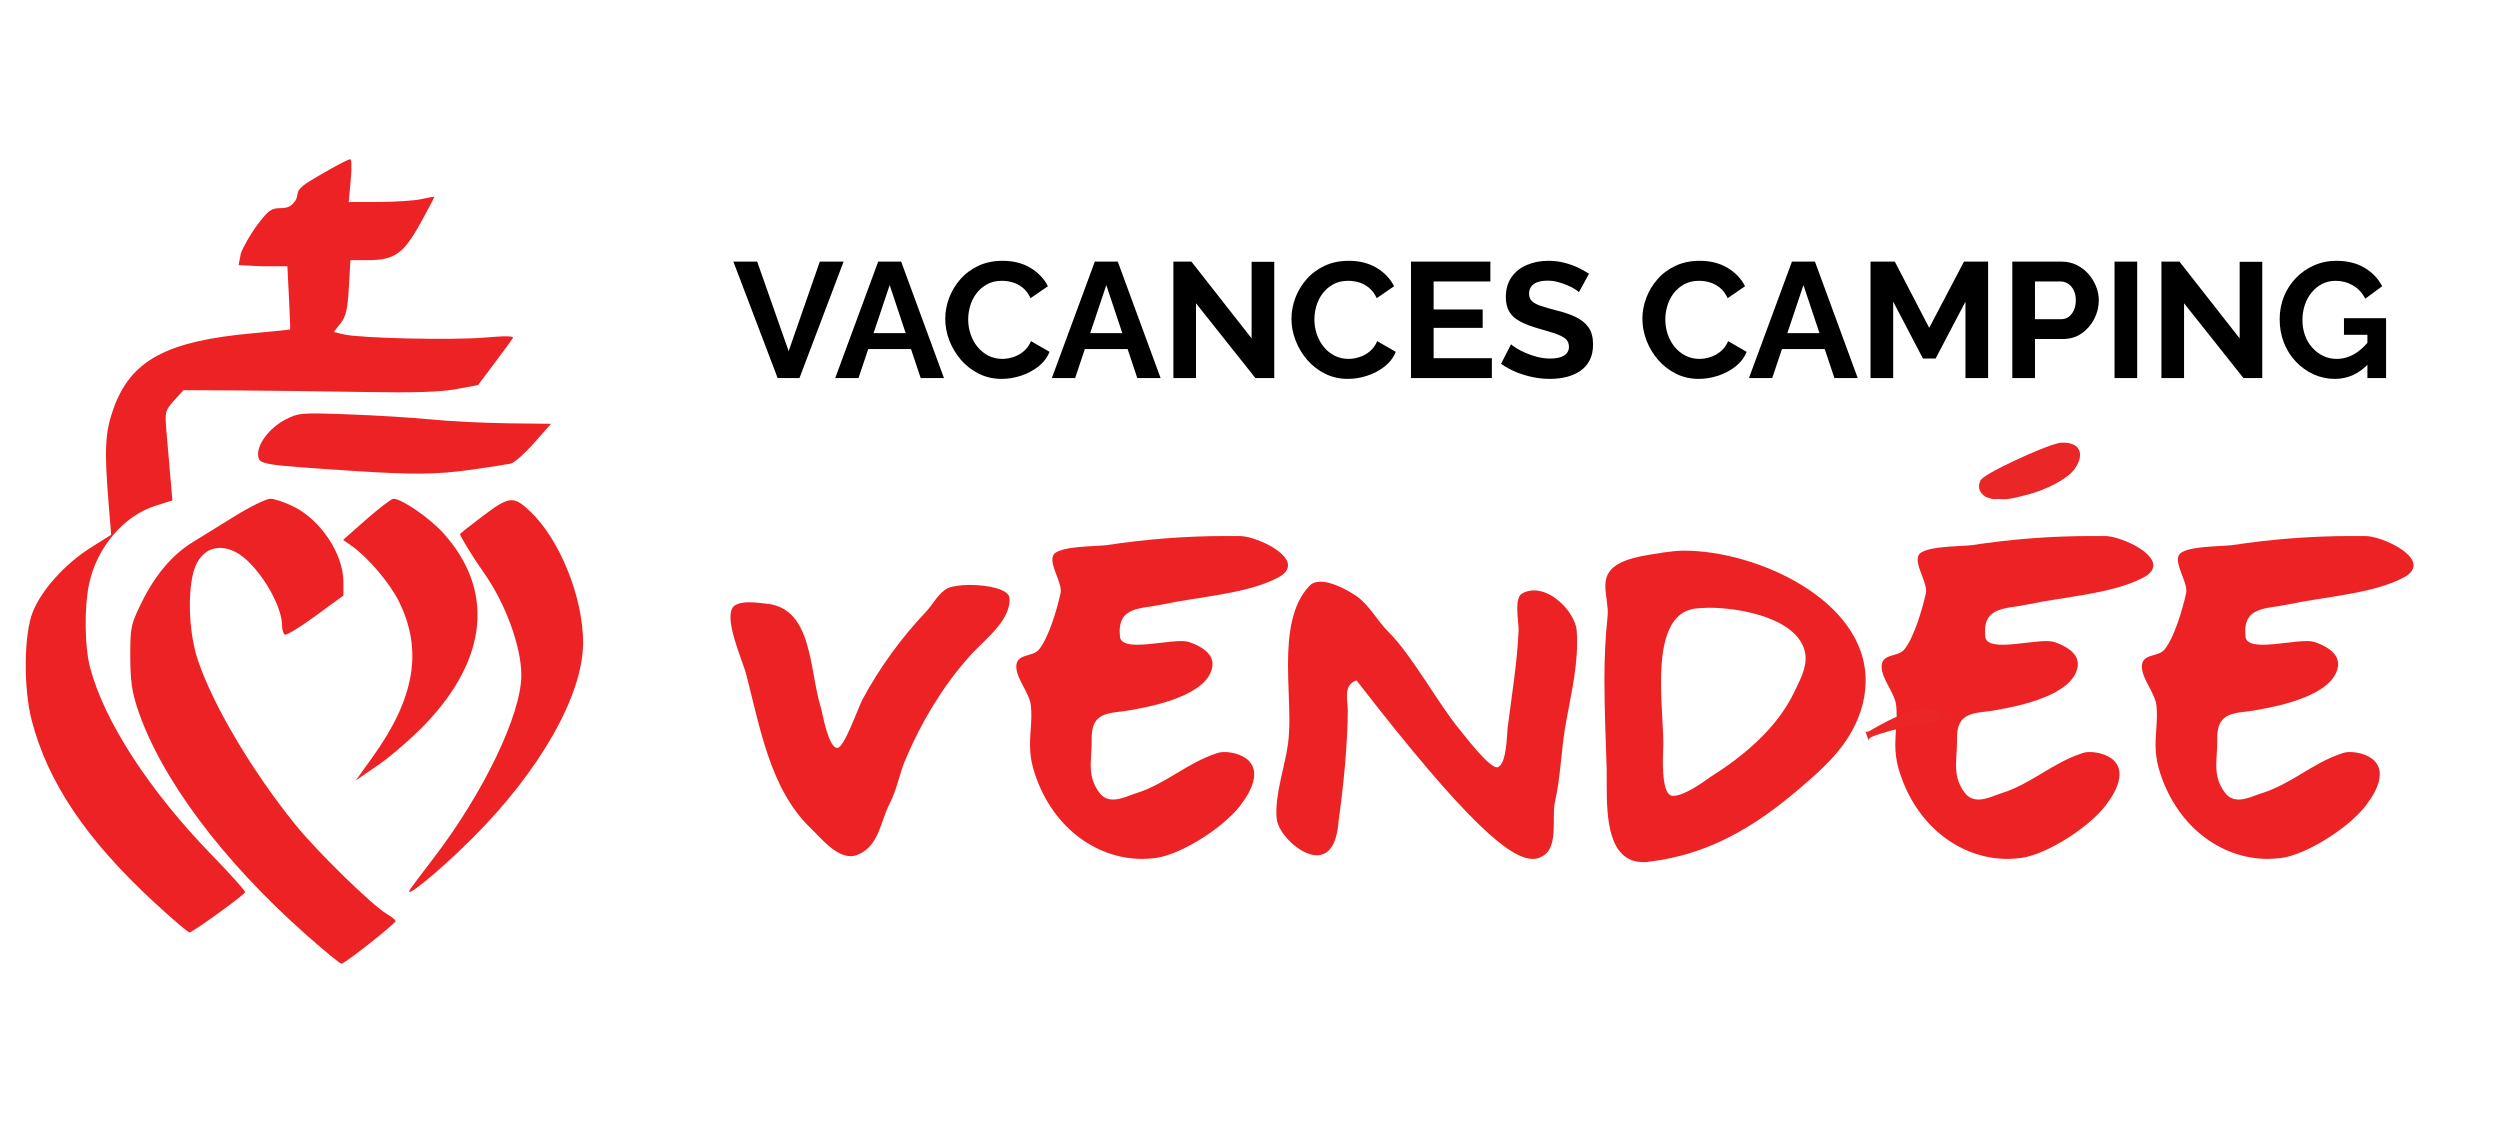
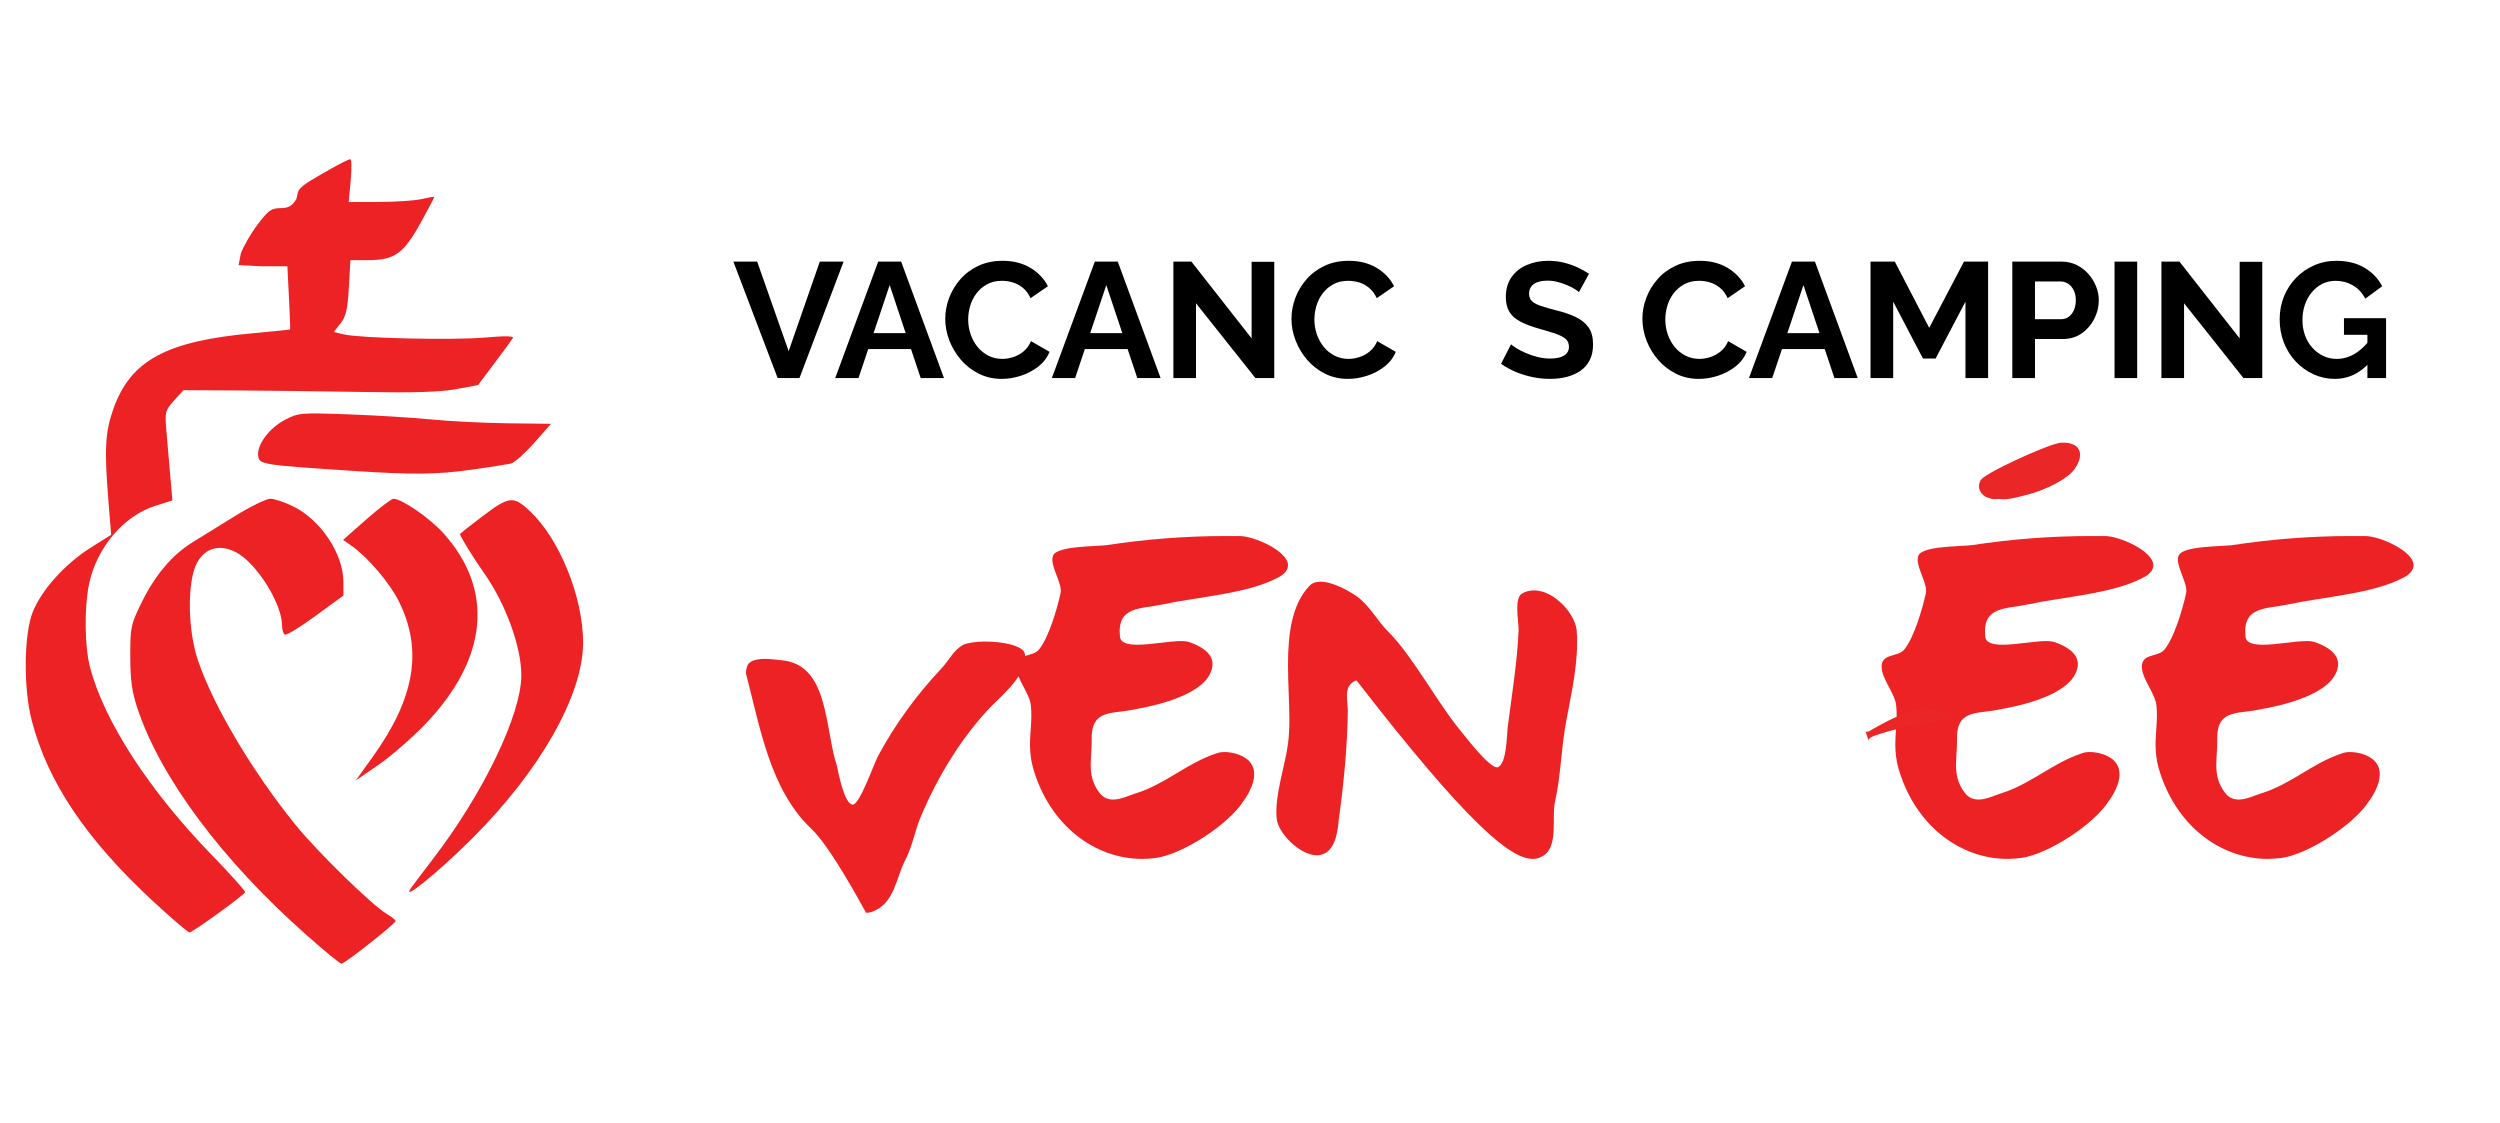
<svg xmlns="http://www.w3.org/2000/svg" version="1.1" id="Calque_1" x="0px" y="0px" width="219.609px" height="98.641px" viewBox="0 0 219.609 98.641" enable-background="new 0 0 219.609 98.641" xml:space="preserve">
  <g>
    <path fill="#ED2224" d="M26.935,82.148c-7.428-6.57-12.843-13.833-14.865-19.932c-0.482-1.455-0.623-2.488-0.626-4.567   c-0.003-2.554,0.046-2.788,0.988-4.712c1.177-2.4,2.695-4.201,4.459-5.287c0.707-0.435,2.392-1.477,3.746-2.315   c1.353-0.839,2.755-1.523,3.113-1.523c0.359,0,1.285,0.313,2.056,0.696c2.377,1.182,4.345,4.149,4.356,6.577l0.007,1.227   l-2.456,1.793c-1.35,0.986-2.562,1.727-2.694,1.646c-0.132-0.082-0.241-0.439-0.241-0.794c0-1.936-2.257-5.524-4.06-6.453   c-1.764-0.909-3.292-0.128-3.771,1.932c-0.488,2.102-0.299,5.369,0.439,7.563c1.338,3.973,4.762,9.749,8.572,14.458   c1.897,2.348,6.739,7.074,8.012,7.822c0.429,0.254,0.781,0.536,0.781,0.628c0,0.227-4.471,3.748-4.758,3.748   C29.866,84.654,28.49,83.527,26.935,82.148z M13.504,79.225c-5.93-5.489-9.302-10.5-10.716-15.933   c-0.742-2.847-0.694-7.589,0.096-9.551c0.781-1.938,2.844-4.221,5.089-5.636l1.791-1.127l-0.231-2.861   c-0.378-4.673-0.301-6.157,0.426-8.197c1.52-4.269,4.628-5.953,12.258-6.648c1.779-0.162,3.25-0.312,3.27-0.333   c0.018-0.022-0.028-1.279-0.104-2.795l-0.139-2.753h-2.242l-2.04-0.104l0.195-1.022c0.219-0.619,0.885-1.769,1.479-2.553   c0.929-1.226,1.208-1.428,1.985-1.428c0.691,0,1.014-0.174,1.377-0.74c0.114-0.178,0.117-0.668,0.271-0.864   c0.196-0.25,0.472-0.487,0.948-0.779c0.658-0.401,3.246-1.914,3.559-1.914c0.112-0.001,0.125,0.846,0.029,1.879l-0.175,1.882   l2.665-0.008c1.467-0.003,3.149-0.116,3.737-0.253c0.589-0.137,1.091-0.225,1.114-0.194c0.023,0.028-0.528,1.079-1.226,2.335   c-1.486,2.674-2.274,3.224-4.626,3.224l-1.513,0.001l-0.137,2.398c-0.112,1.938-0.252,2.546-0.734,3.155l-0.597,0.758l0.898,0.21   c1.461,0.341,9.58,0.522,12.398,0.276c1.772-0.156,2.554-0.141,2.443,0.046c-0.091,0.152-0.817,1.144-1.613,2.204l-1.447,1.926   l-1.938,0.357c-1.378,0.255-3.691,0.327-8.001,0.251c-3.335-0.059-8.287-0.12-11.004-0.136l-4.94-0.025l-0.822,0.916   c-0.797,0.89-0.817,0.976-0.657,2.822c0.091,1.046,0.244,2.813,0.339,3.926l0.174,2.022l-1.496,0.472   c-2.781,0.873-5.153,3.673-5.825,6.875c-0.434,2.06-0.389,5.546,0.094,7.347c1.274,4.768,5.204,10.811,10.724,16.491   c1.596,1.644,2.897,3.095,2.89,3.227c-0.008,0.19-4.199,3.24-4.866,3.542C16.571,81.954,15.148,80.746,13.504,79.225z    M36.097,78.02c0.222-0.315,1.104-1.485,1.959-2.598c4.417-5.754,7.749-12.693,7.74-16.121c-0.005-2.529-1.408-6.345-3.314-9.019   c-0.835-1.173-2.073-3.18-2.073-3.363c0-0.048,0.92-0.777,2.045-1.62c2.299-1.727,2.652-1.759,4.117-0.377   c2.602,2.453,4.659,7.566,4.65,11.555c-0.012,4.591-3.766,11.21-9.732,17.163C38.5,76.618,35.192,79.308,36.097,78.02z    M32.71,66.529c3.74-5.197,4.457-9.429,2.32-13.717c-0.805-1.615-2.718-3.862-4.136-4.857l-0.755-0.532l2.051-1.806   c1.13-0.993,2.198-1.806,2.374-1.804c0.736,0.006,3.158,1.674,4.363,3.002c4.513,4.979,3.948,11.041-1.563,16.789   c-1.157,1.206-3.006,2.816-4.11,3.576l-2.006,1.383L32.71,66.529z M30.841,41.353c-7.842-0.516-8.075-0.552-8.164-1.313   c-0.115-0.987,0.975-2.445,2.372-3.171c1.167-0.605,1.373-0.622,5.523-0.473c2.371,0.085,5.646,0.286,7.277,0.448   c1.63,0.161,4.673,0.313,6.761,0.339l3.797,0.045l-1.495,1.688c-0.821,0.929-1.741,1.743-2.044,1.81   c-0.303,0.065-1.839,0.305-3.416,0.528C38.365,41.693,36.301,41.713,30.841,41.353z" />
  </g>
  <g>
    <g>
-       <path fill="#ED2224" d="M71.227,72.762c-3.57-3.409-4.453-8.825-5.697-13.599c-0.24-0.883-1.364-3.45-1.364-4.975    c0-0.4,0.08-0.722,0.281-0.922c0.321-0.281,0.843-0.361,1.364-0.361s1.083,0.08,1.484,0.12c4.172,0.361,3.771,5.978,4.854,9.267    c0.121,0.521,0.642,3.41,1.404,3.41c0.602,0,1.845-3.57,2.206-4.253c1.484-2.768,3.41-5.415,5.576-7.702    c0.642-0.682,1.083-1.645,1.926-2.086c0.361-0.16,1.083-0.28,1.925-0.28c1.564,0,3.45,0.361,3.49,1.163    c0.12,2.046-2.327,3.73-3.57,5.175c-2.287,2.567-4.132,5.656-5.456,8.745c-0.642,1.364-0.802,2.809-1.524,4.172    c-0.762,1.484-0.923,3.731-2.808,4.453c-0.201,0.08-0.401,0.12-0.602,0.12C73.353,75.209,72.029,73.524,71.227,72.762z" />
+       <path fill="#ED2224" d="M71.227,72.762c-3.57-3.409-4.453-8.825-5.697-13.599c0-0.4,0.08-0.722,0.281-0.922c0.321-0.281,0.843-0.361,1.364-0.361s1.083,0.08,1.484,0.12c4.172,0.361,3.771,5.978,4.854,9.267    c0.121,0.521,0.642,3.41,1.404,3.41c0.602,0,1.845-3.57,2.206-4.253c1.484-2.768,3.41-5.415,5.576-7.702    c0.642-0.682,1.083-1.645,1.926-2.086c0.361-0.16,1.083-0.28,1.925-0.28c1.564,0,3.45,0.361,3.49,1.163    c0.12,2.046-2.327,3.73-3.57,5.175c-2.287,2.567-4.132,5.656-5.456,8.745c-0.642,1.364-0.802,2.809-1.524,4.172    c-0.762,1.484-0.923,3.731-2.808,4.453c-0.201,0.08-0.401,0.12-0.602,0.12C73.353,75.209,72.029,73.524,71.227,72.762z" />
      <path fill="#ED2224" d="M90.76,67.507c-0.201-0.722-0.281-1.404-0.281-2.086c0-1.163,0.201-2.246,0.08-3.409    c-0.08-1.084-1.284-2.367-1.284-3.45c0-1.204,1.444-0.803,2.006-1.524c0.842-1.043,1.564-3.49,1.885-4.935    c0.161-0.762-0.722-2.086-0.722-2.928c0-0.241,0.04-0.401,0.2-0.563c0.762-0.642,3.41-0.602,4.533-0.722    c3.45-0.521,6.9-0.803,10.47-0.803h1.244c1.284,0,4.252,1.324,4.252,2.567c0,0.361-0.241,0.763-0.882,1.084    c-2.728,1.443-7.061,1.685-10.189,2.366c-1.845,0.401-3.971,0.12-3.69,2.809c0.04,0.562,0.682,0.722,1.524,0.722    c1.203,0,2.808-0.321,3.851-0.321c0.321,0,0.602,0.041,0.802,0.121c1.003,0.36,2.166,1.043,1.925,2.206    c-0.481,2.407-5.014,3.37-7.14,3.73c-0.883,0.201-2.167,0.12-2.849,0.723c-0.602,0.521-0.602,1.283-0.602,2.246    c0,0.441-0.08,1.364-0.08,1.806c0,0.842,0.12,1.645,0.762,2.486c0.321,0.441,0.762,0.603,1.203,0.603    c0.722,0,1.484-0.401,2.046-0.563c2.567-0.802,4.453-2.647,7.021-3.489c0.201-0.081,0.441-0.121,0.722-0.121    c0.802,0,1.885,0.321,2.327,1.003c0.2,0.281,0.281,0.603,0.281,0.963c0,0.883-0.602,1.886-0.963,2.367    c-1.284,2.006-5.295,4.653-7.702,4.975c-0.401,0.04-0.762,0.08-1.164,0.08C96.136,75.45,92.205,72.481,90.76,67.507z" />
      <path fill="#ED2224" d="M119.159,59.765c-0.682,0.241-0.842,0.763-0.842,1.364c0,0.441,0.08,0.923,0.08,1.323    c-0.04,3.17-0.361,6.419-0.802,9.588c-0.08,1.043-0.321,2.768-1.564,3.049c-0.121,0.04-0.241,0.04-0.361,0.04    c-1.484,0-3.45-1.966-3.53-3.289c-0.161-2.046,0.722-4.453,1.003-6.499c0.08-0.642,0.12-1.364,0.12-2.086    c0-1.524-0.12-3.209-0.12-4.854c0-2.688,0.321-5.256,1.845-6.9c0.241-0.28,0.602-0.401,1.003-0.401    c1.123,0,2.567,0.843,3.249,1.324c1.083,0.802,1.766,2.126,2.728,3.089c2.046,2.006,4.413,6.378,6.259,8.585    c0.441,0.521,2.728,3.57,3.369,3.289c0.763-0.361,0.763-2.768,0.843-3.49c0.361-2.848,0.843-5.696,0.963-8.585    c0-0.4-0.12-1.163-0.12-1.845c0-0.562,0.08-1.083,0.36-1.284c0.361-0.24,0.723-0.32,1.123-0.32c1.726,0,3.53,1.966,3.731,3.449    c0.04,0.401,0.04,0.763,0.04,1.164c0,2.567-0.683,5.215-1.083,7.622c-0.321,2.126-0.401,4.332-0.883,6.458    c-0.241,1.324,0.28,3.65-0.883,4.533c-0.28,0.2-0.602,0.361-1.043,0.361C132.678,75.45,128.907,72.361,119.159,59.765z" />
-       <path fill="#ED2224" d="M141.139,69.031v-1.404c-0.08-2.607-0.201-5.255-0.201-7.902c0-1.886,0.081-3.771,0.281-5.616    c0.08-0.802-0.2-1.805-0.2-2.647c0-0.441,0.08-0.803,0.28-1.123c0.803-1.364,3.49-1.564,4.813-1.806    c0.563-0.08,1.204-0.16,1.846-0.16c6.298,0,15.926,4.292,15.926,11.393c0,0.642-0.08,1.324-0.24,2.006    c-0.843,3.37-3.17,5.456-5.576,7.502c-3.972,3.409-8.063,5.816-13.198,6.418c-0.16,0.04-0.361,0.04-0.521,0.04    C141.299,75.73,141.139,71.88,141.139,69.031z M146.112,65.381c0,0.281-0.04,0.843-0.04,1.484c0,1.364,0.121,3.089,0.923,3.049    c1.003-0.04,2.487-1.123,3.29-1.685c2.808-1.766,5.776-4.213,7.301-7.382c0.481-1.003,1.163-2.206,1.003-3.369    c-0.441-3.049-5.456-4.092-8.465-4.092c-0.481,0-0.923,0.04-1.283,0.08c-2.447,0.401-2.929,3.41-2.929,6.499    C145.912,61.971,146.112,64.017,146.112,65.381z" />
      <path fill="#ED2224" d="M166.77,67.507c-0.2-0.722-0.28-1.404-0.28-2.086c0-1.163,0.2-2.246,0.08-3.409    c-0.08-1.084-1.284-2.367-1.284-3.45c0-1.204,1.444-0.803,2.006-1.524c0.843-1.043,1.564-3.49,1.886-4.935    c0.16-0.762-0.723-2.086-0.723-2.928c0-0.241,0.04-0.401,0.201-0.563c0.762-0.642,3.409-0.602,4.533-0.722    c3.449-0.521,6.899-0.803,10.47-0.803h1.243c1.284,0,4.253,1.324,4.253,2.567c0,0.361-0.241,0.763-0.883,1.084    c-2.728,1.443-7.061,1.685-10.189,2.366c-1.845,0.401-3.972,0.12-3.69,2.809c0.04,0.562,0.682,0.722,1.524,0.722    c1.203,0,2.808-0.321,3.851-0.321c0.321,0,0.603,0.041,0.803,0.121c1.003,0.36,2.166,1.043,1.926,2.206    c-0.481,2.407-5.015,3.37-7.141,3.73c-0.883,0.201-2.166,0.12-2.849,0.723c-0.602,0.521-0.602,1.283-0.602,2.246    c0,0.441-0.08,1.364-0.08,1.806c0,0.842,0.12,1.645,0.762,2.486c0.321,0.441,0.763,0.603,1.204,0.603    c0.722,0,1.484-0.401,2.046-0.563c2.567-0.802,4.452-2.647,7.02-3.489c0.201-0.081,0.441-0.121,0.723-0.121    c0.802,0,1.885,0.321,2.326,1.003c0.201,0.281,0.281,0.603,0.281,0.963c0,0.883-0.602,1.886-0.963,2.367    c-1.284,2.006-5.295,4.653-7.702,4.975c-0.401,0.04-0.762,0.08-1.163,0.08C172.146,75.45,168.214,72.481,166.77,67.507z" />
      <path fill="#ED2224" d="M189.632,67.507c-0.2-0.722-0.28-1.404-0.28-2.086c0-1.163,0.2-2.246,0.08-3.409    c-0.08-1.084-1.284-2.367-1.284-3.45c0-1.204,1.444-0.803,2.006-1.524c0.843-1.043,1.564-3.49,1.886-4.935    c0.16-0.762-0.723-2.086-0.723-2.928c0-0.241,0.04-0.401,0.201-0.563c0.762-0.642,3.409-0.602,4.533-0.722    c3.449-0.521,6.899-0.803,10.47-0.803h1.243c1.284,0,4.253,1.324,4.253,2.567c0,0.361-0.241,0.763-0.883,1.084    c-2.728,1.443-7.061,1.685-10.189,2.366c-1.846,0.401-3.972,0.12-3.69,2.809c0.04,0.562,0.682,0.722,1.524,0.722    c1.203,0,2.808-0.321,3.851-0.321c0.321,0,0.603,0.041,0.803,0.121c1.003,0.36,2.166,1.043,1.926,2.206    c-0.481,2.407-5.015,3.37-7.141,3.73c-0.883,0.201-2.166,0.12-2.849,0.723c-0.602,0.521-0.602,1.283-0.602,2.246    c0,0.441-0.08,1.364-0.08,1.806c0,0.842,0.12,1.645,0.762,2.486c0.321,0.441,0.763,0.603,1.204,0.603    c0.722,0,1.484-0.401,2.046-0.563c2.567-0.802,4.452-2.647,7.02-3.489c0.201-0.081,0.441-0.121,0.723-0.121    c0.802,0,1.885,0.321,2.326,1.003c0.201,0.281,0.281,0.603,0.281,0.963c0,0.883-0.602,1.886-0.963,2.367    c-1.283,2.006-5.295,4.653-7.702,4.975c-0.401,0.04-0.762,0.08-1.163,0.08C195.008,75.45,191.076,72.481,189.632,67.507z" />
    </g>
    <g>
      <path d="M66.513,22.982l2.765,7.865l2.737-7.865h2.089L70.229,33.21h-1.917l-3.89-10.228H66.513z" />
      <path d="M77.144,22.982h2.017l3.761,10.228h-2.046l-0.851-2.549h-3.756l-0.854,2.549h-2.046L77.144,22.982z M79.558,29.263    l-1.406-4.22l-1.414,4.22H79.558z" />
      <path d="M83.035,28.011c0-0.624,0.113-1.236,0.337-1.838c0.228-0.6,0.555-1.148,0.989-1.643c0.431-0.495,0.959-0.888,1.584-1.179    c0.624-0.296,1.335-0.441,2.132-0.441c0.941,0,1.754,0.208,2.441,0.619c0.686,0.412,1.199,0.952,1.535,1.614l-1.528,1.051    c-0.173-0.383-0.399-0.688-0.677-0.916c-0.28-0.221-0.576-0.384-0.894-0.477c-0.316-0.087-0.629-0.135-0.936-0.135    c-0.5,0-0.936,0.101-1.304,0.303c-0.37,0.2-0.68,0.468-0.93,0.792c-0.25,0.328-0.434,0.692-0.554,1.095    c-0.12,0.403-0.18,0.807-0.18,1.213c0,0.447,0.071,0.882,0.217,1.303c0.143,0.417,0.346,0.785,0.61,1.108    c0.266,0.324,0.582,0.575,0.951,0.768c0.371,0.184,0.777,0.278,1.218,0.278c0.317,0,0.639-0.054,0.965-0.161    c0.328-0.104,0.629-0.271,0.907-0.502c0.279-0.23,0.496-0.529,0.647-0.896l1.63,0.939c-0.203,0.507-0.532,0.938-0.989,1.297    c-0.455,0.354-0.966,0.622-1.531,0.805c-0.569,0.184-1.13,0.274-1.688,0.274c-0.73,0-1.397-0.153-2.002-0.454    c-0.604-0.305-1.126-0.704-1.564-1.21c-0.435-0.507-0.777-1.07-1.023-1.699C83.157,29.289,83.035,28.653,83.035,28.011z" />
      <path d="M96.173,22.982h2.017l3.76,10.228h-2.047l-0.849-2.549h-3.757l-0.852,2.549h-2.046L96.173,22.982z M98.588,29.263    l-1.407-4.22l-1.414,4.22H98.588z" />
      <path d="M105.061,26.641v6.569h-1.986V22.982h1.584l5.287,6.742v-6.729h1.989V33.21h-1.657L105.061,26.641z" />
      <path d="M113.447,28.011c0-0.624,0.115-1.236,0.338-1.838c0.226-0.6,0.554-1.148,0.987-1.643c0.433-0.495,0.96-0.888,1.584-1.179    c0.625-0.296,1.334-0.441,2.131-0.441c0.942,0,1.756,0.208,2.442,0.619c0.687,0.412,1.196,0.952,1.535,1.614l-1.526,1.051    c-0.175-0.383-0.4-0.688-0.679-0.916c-0.277-0.221-0.575-0.384-0.89-0.477c-0.318-0.087-0.631-0.135-0.941-0.135    c-0.497,0-0.932,0.101-1.302,0.303c-0.371,0.2-0.68,0.468-0.929,0.792c-0.251,0.328-0.436,0.692-0.556,1.095    c-0.119,0.403-0.18,0.807-0.18,1.213c0,0.447,0.073,0.882,0.217,1.303c0.145,0.417,0.349,0.785,0.613,1.108    c0.261,0.324,0.581,0.575,0.951,0.768c0.37,0.184,0.773,0.278,1.216,0.278c0.317,0,0.64-0.054,0.967-0.161    c0.324-0.104,0.628-0.271,0.907-0.502c0.279-0.23,0.492-0.529,0.648-0.896l1.627,0.939c-0.2,0.507-0.531,0.938-0.986,1.297    c-0.456,0.354-0.966,0.622-1.534,0.805c-0.565,0.184-1.128,0.274-1.685,0.274c-0.732,0-1.397-0.153-2.003-0.454    c-0.605-0.305-1.124-0.704-1.563-1.21c-0.438-0.507-0.779-1.07-1.022-1.699C113.568,29.289,113.447,28.653,113.447,28.011z" />
-       <path d="M131.05,31.468v1.742h-7.104V22.982h6.974v1.742h-4.985v2.462h4.309v1.614h-4.309v2.667H131.05z" />
      <path d="M138.7,25.662c-0.068-0.067-0.192-0.16-0.37-0.272c-0.177-0.116-0.394-0.227-0.648-0.332    c-0.253-0.104-0.529-0.202-0.828-0.282c-0.298-0.08-0.598-0.122-0.906-0.122c-0.536,0-0.944,0.1-1.217,0.301    c-0.275,0.203-0.412,0.483-0.412,0.845c0,0.278,0.091,0.5,0.261,0.661c0.174,0.163,0.432,0.299,0.777,0.415    s0.779,0.238,1.295,0.373c0.672,0.161,1.258,0.358,1.754,0.595c0.491,0.234,0.87,0.541,1.14,0.918    c0.261,0.376,0.394,0.877,0.394,1.499c0,0.545-0.102,1.009-0.303,1.396c-0.202,0.386-0.48,0.701-0.836,0.938    c-0.354,0.24-0.761,0.415-1.211,0.524c-0.451,0.11-0.932,0.165-1.441,0.165c-0.508,0-1.018-0.055-1.525-0.158    c-0.51-0.107-0.999-0.259-1.474-0.453c-0.467-0.198-0.899-0.435-1.293-0.714l0.877-1.715c0.088,0.086,0.243,0.197,0.461,0.337    c0.223,0.14,0.49,0.281,0.809,0.417c0.316,0.142,0.663,0.26,1.038,0.354c0.372,0.094,0.754,0.146,1.14,0.146    c0.536,0,0.941-0.091,1.223-0.272c0.277-0.177,0.417-0.437,0.417-0.768c0-0.305-0.11-0.545-0.33-0.719    c-0.22-0.171-0.529-0.321-0.922-0.453c-0.392-0.126-0.86-0.27-1.4-0.421c-0.643-0.181-1.179-0.386-1.611-0.611    c-0.433-0.224-0.755-0.51-0.966-0.853c-0.21-0.344-0.315-0.774-0.315-1.29c0-0.699,0.161-1.28,0.494-1.758    c0.332-0.476,0.782-0.834,1.349-1.074c0.568-0.245,1.196-0.368,1.887-0.368c0.48,0,0.934,0.05,1.36,0.159    c0.429,0.104,0.83,0.247,1.203,0.416c0.375,0.175,0.712,0.364,1.012,0.563L138.7,25.662z" />
      <path d="M144.274,28.011c0-0.624,0.113-1.236,0.338-1.838c0.223-0.6,0.556-1.148,0.987-1.643c0.429-0.495,0.96-0.888,1.583-1.179    c0.627-0.296,1.334-0.441,2.133-0.441c0.941,0,1.754,0.208,2.442,0.619c0.686,0.412,1.198,0.952,1.535,1.614l-1.527,1.051    c-0.172-0.383-0.399-0.688-0.68-0.916c-0.278-0.221-0.575-0.384-0.894-0.477c-0.316-0.087-0.629-0.135-0.936-0.135    c-0.497,0-0.933,0.101-1.305,0.303c-0.366,0.2-0.677,0.468-0.928,0.792c-0.249,0.328-0.435,0.692-0.554,1.095    c-0.121,0.403-0.181,0.807-0.181,1.213c0,0.447,0.073,0.882,0.213,1.303c0.146,0.417,0.351,0.785,0.613,1.108    c0.268,0.324,0.585,0.575,0.953,0.768c0.372,0.184,0.774,0.278,1.22,0.278c0.315,0,0.634-0.054,0.963-0.161    c0.326-0.104,0.626-0.271,0.906-0.502c0.278-0.23,0.497-0.529,0.651-0.896l1.624,0.939c-0.2,0.507-0.532,0.938-0.985,1.297    c-0.458,0.354-0.969,0.622-1.53,0.805c-0.568,0.184-1.134,0.274-1.689,0.274c-0.73,0-1.397-0.153-2.002-0.454    c-0.604-0.305-1.125-0.704-1.563-1.21c-0.438-0.507-0.779-1.07-1.022-1.699C144.396,29.289,144.274,28.653,144.274,28.011z" />
      <path d="M157.411,22.982h2.021l3.757,10.228h-2.049l-0.85-2.549h-3.755l-0.857,2.549h-2.043L157.411,22.982z M159.829,29.263    l-1.408-4.22l-1.414,4.22H159.829z" />
      <path d="M172.653,33.21v-6.714l-2.623,5.001h-1.109l-2.617-5.001v6.714h-1.99V22.982h2.133l3.022,5.818l3.054-5.818h2.119V33.21    H172.653z" />
      <path d="M176.769,33.21V22.982h4.339c0.473,0,0.904,0.098,1.296,0.287c0.394,0.193,0.739,0.454,1.033,0.778    c0.292,0.328,0.519,0.692,0.683,1.096c0.165,0.404,0.246,0.814,0.246,1.239c0,0.576-0.136,1.122-0.405,1.642    c-0.27,0.518-0.637,0.942-1.108,1.271c-0.471,0.324-1.026,0.487-1.671,0.487h-2.421v3.428H176.769z M178.76,28.04h2.304    c0.241,0,0.457-0.068,0.648-0.204c0.194-0.132,0.346-0.331,0.465-0.584c0.112-0.251,0.17-0.542,0.17-0.869    c0-0.354-0.063-0.656-0.194-0.908c-0.13-0.248-0.295-0.436-0.502-0.563c-0.205-0.124-0.432-0.188-0.67-0.188h-2.221V28.04z" />
      <path d="M185.749,33.21V22.982h1.989V33.21H185.749z" />
      <path d="M191.856,26.641v6.569h-1.988V22.982h1.583l5.289,6.742v-6.729h1.986V33.21h-1.654L191.856,26.641z" />
      <path d="M205.108,33.283c-0.666,0-1.289-0.134-1.877-0.401c-0.592-0.271-1.112-0.645-1.56-1.12    c-0.446-0.474-0.794-1.028-1.045-1.661s-0.372-1.322-0.372-2.061c0-0.7,0.121-1.364,0.372-1.981    c0.251-0.621,0.602-1.165,1.05-1.634c0.453-0.474,0.984-0.841,1.589-1.108c0.604-0.271,1.263-0.406,1.97-0.406    c0.964,0,1.787,0.204,2.473,0.61c0.688,0.41,1.203,0.952,1.551,1.623l-1.486,1.094c-0.26-0.506-0.617-0.897-1.087-1.167    c-0.465-0.269-0.972-0.403-1.517-0.403c-0.433,0-0.829,0.093-1.186,0.273c-0.354,0.185-0.663,0.432-0.92,0.752    c-0.262,0.315-0.458,0.682-0.597,1.092c-0.14,0.413-0.211,0.853-0.211,1.313c0,0.491,0.074,0.939,0.222,1.354    c0.151,0.414,0.359,0.775,0.635,1.08c0.273,0.309,0.593,0.55,0.961,0.729c0.364,0.178,0.764,0.267,1.209,0.267    c0.518,0,1.014-0.135,1.495-0.403c0.469-0.27,0.914-0.665,1.332-1.185V31.9C207.249,32.823,206.254,33.283,205.108,33.283z     M207.962,29.408h-2.06v-1.455h3.699v5.257h-1.64V29.408z" />
    </g>
    <path fill="#EB2627" d="M173.956,42.26c0-0.564,5.854-3.154,6.642-3.265c0,0,0.225-0.113,0.563-0.113c0.337,0,0.789,0,1.238,0.337   c0,0,0.788,0.563-0.112,1.915c-0.675,1.012-2.702,1.911-3.942,2.25c-0.898,0.228-1.912,0.566-2.7,0.451c-0.227,0-0.452,0-0.565,0   c-0.224,0-0.336-0.111-0.45-0.111c-0.336-0.112-0.562-0.34-0.673-0.563c0,0-0.113-0.115-0.113-0.45   C173.843,42.596,173.843,42.484,173.956,42.26z" />
    <path fill="#EB2627" d="M164.12,64.987l0.244-0.237c1.676-0.725,5.757-1.442,5.757-1.442l0.959-0.241l-0.722-0.478   c-1.68-1.199-5.758,1.437-6.238,1.681h-0.241L164.12,64.987z" />
  </g>
</svg>